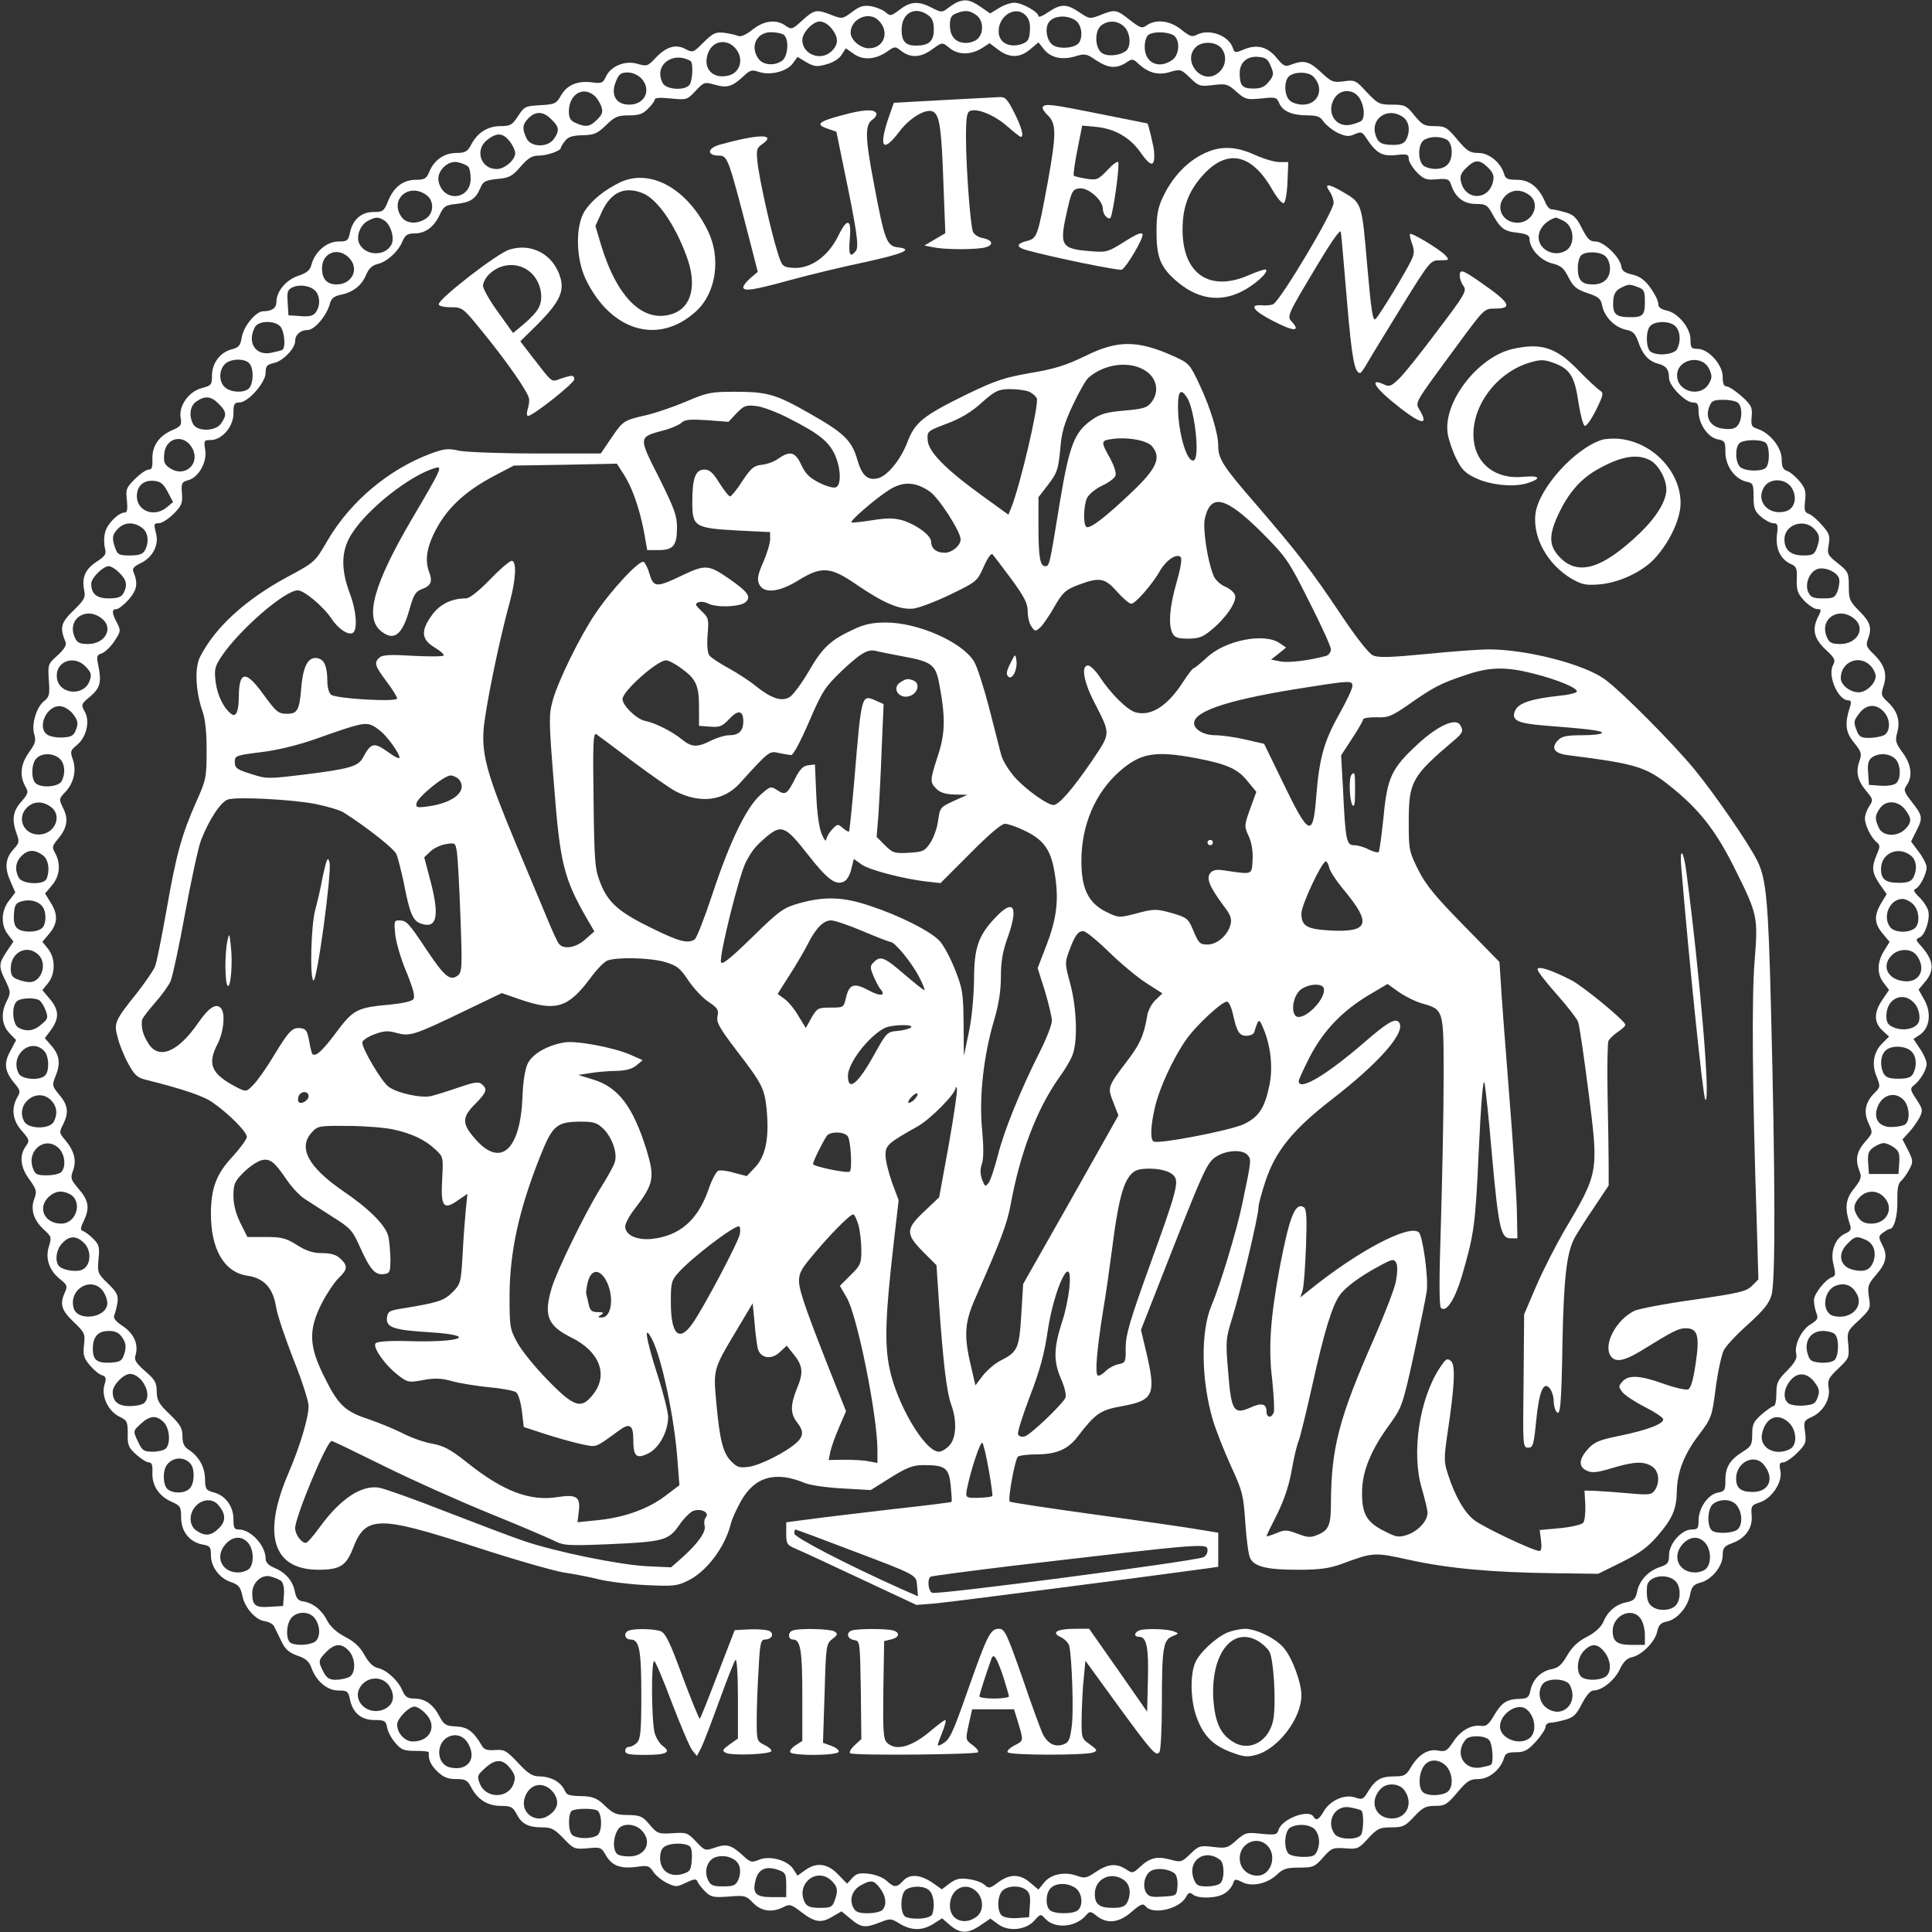
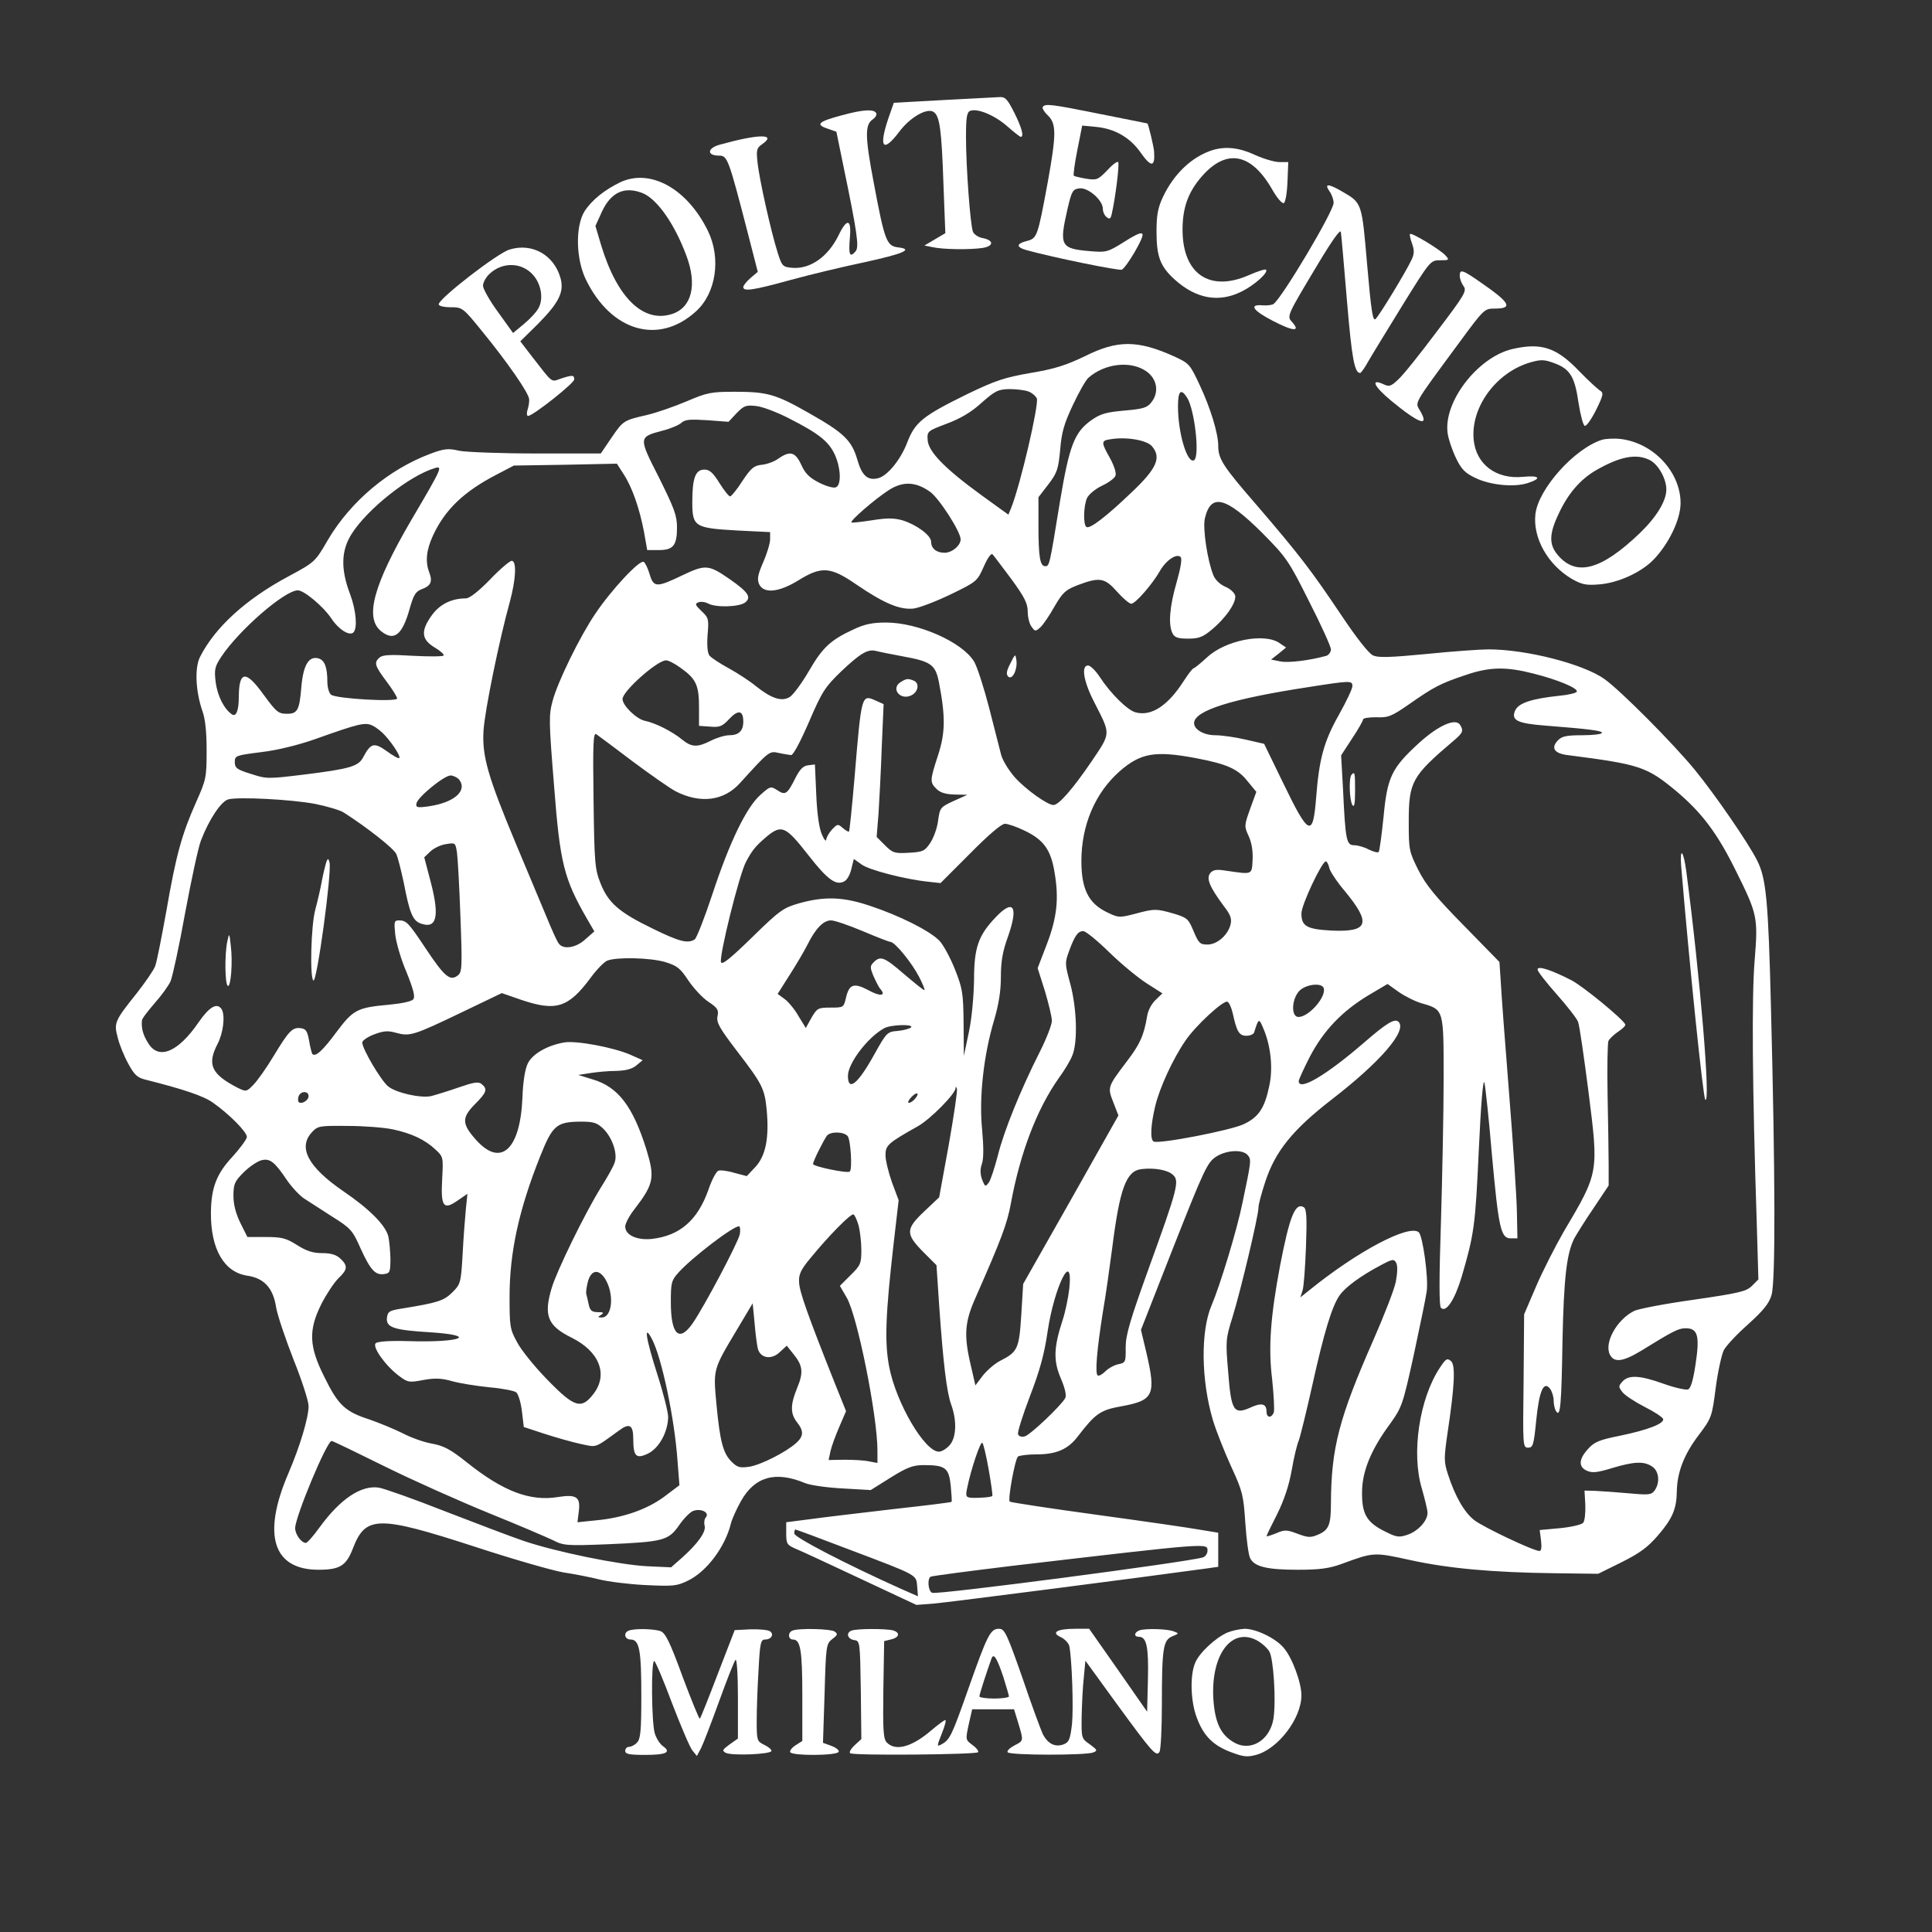
<svg xmlns="http://www.w3.org/2000/svg" version="1.0" viewBox="0 0 720 720" preserveAspectRatio="xMidYMid meet">
  <rect x="0" y="0" width="720" height="720" fill="#333333" stroke="none" />
  <g transform="translate(0,720) scale(0.1,-0.1)" fill="white" stroke="none">
-     <path d="M3570 7193 c-8 -3 -25 -14 -37 -23 -22 -17 -25 -17 -60 1 -50 26 -80                        24 -120 -7 -32 -24 -35 -25 -52 -10 -10 9 -35 19 -55 23 -29 4 -42 0 -71 -22                        -35 -26 -37 -26 -76 -11 -55 22 -64 21 -109 -20 -37 -34 -40 -35 -62 -20 -35                        25 -80 20 -123 -14 -25 -20 -44 -28 -54 -24 -9 4 -32 9 -53 12 -31 3 -41 -1                        -76 -36 -38 -38 -40 -39 -67 -25 -36 20 -72 9 -111 -32 -30 -32 -33 -33 -68                        -23 -45 14 -100 -8 -118 -48 -11 -23 -16 -26 -51 -21 -54 7 -93 -9 -116 -48                        -18 -32 -24 -34 -78 -37 -55 -3 -59 -5 -82 -40 -22 -34 -29 -38 -66 -38 -48 0                        -87 -25 -110 -71 -13 -24 -22 -29 -54 -29 -45 0 -83 -26 -101 -70 -11 -26 -18                        -30 -50 -30 -47 0 -83 -27 -104 -80 -15 -37 -19 -40 -54 -40 -46 0 -78 -29                        -88 -78 -6 -29 -10 -32 -43 -32 -43 0 -87 -38 -100 -85 -5 -22 -17 -32 -50                        -43 -45 -15 -81 -58 -81 -98 0 -22 -17 -34 -49 -34 -27 0 -73 -55 -80 -97 -5                        -31 -11 -38 -38 -45 -43 -11 -73 -52 -73 -98 0 -34 -3 -37 -37 -46 -48 -12                        -87 -65 -80 -110 5 -28 2 -33 -33 -48 -48 -21 -74 -59 -72 -108 1 -29 -2 -38                        -14 -38 -9 0 -32 -16 -51 -35 -33 -33 -35 -39 -30 -80 3 -32 1 -45 -8 -45 -23                        0 -65 -41 -73 -73 -5 -18 -5 -44 -1 -59 6 -23 2 -30 -32 -52 -42 -28 -55 -59                        -45 -107 5 -26 0 -35 -40 -74 -47 -45 -52 -64 -30 -117 5 -11 -3 -26 -29 -50                        -36 -32 -37 -34 -33 -93 4 -53 2 -62 -18 -78 -29 -23 -48 -89 -36 -125 7 -22                        3 -34 -20 -66 -31 -43 -36 -86 -14 -126 13 -22 12 -27 -15 -58 -31 -35 -36                        -66 -17 -119 11 -29 9 -35 -9 -55 -33 -35 -37 -70 -15 -120 l19 -44 -23 -30                        c-30 -37 -32 -92 -4 -127 l20 -26 -25 -37 c-30 -45 -31 -56 -4 -110 19 -40 19                        -45 5 -73 -24 -45 -20 -91 9 -121 l25 -26 -21 -40 c-26 -46 -22 -77 15 -121                        22 -26 23 -31 10 -53 -23 -42 -17 -86 17 -124 29 -33 30 -37 15 -58 -25 -35                        -20 -79 14 -124 26 -37 28 -44 18 -71 -15 -40 -3 -79 34 -114 30 -27 31 -30                        20 -65 -14 -45 2 -90 43 -122 25 -20 27 -25 17 -48 -20 -43 -14 -66 32 -110                        41 -39 44 -44 39 -86 -4 -37 -1 -49 21 -75 15 -18 35 -35 46 -38 15 -5 17 -11                        9 -37 -12 -42 15 -98 57 -118 28 -13 30 -19 30 -63 -1 -43 3 -52 32 -78 18                        -16 39 -29 47 -29 11 0 14 -10 13 -38 -2 -48 24 -87 70 -108 34 -15 37 -19 37                        -59 0 -52 31 -92 80 -101 28 -5 31 -9 31 -40 0 -43 32 -86 75 -100 28 -10 35                        -18 42 -50 9 -46 50 -92 85 -96 14 -2 28 -10 33 -18 4 -8 16 -33 27 -55 14                        -31 28 -43 60 -55 31 -10 44 -22 52 -44 18 -51 59 -86 101 -86 33 0 37 -3 43                        -32 10 -51 42 -78 91 -78 39 0 43 -3 48 -29 3 -16 17 -42 31 -57 21 -25 32                        -29 74 -29 28 0 50 -2 50 -5 -2 -27 6 -46 31 -71 23 -22 39 -29 70 -29 35 0                        43 -4 56 -29 24 -47 62 -71 111 -71 38 0 45 -4 59 -30 19 -37 43 -50 95 -50                        35 0 46 -6 80 -41 38 -40 41 -41 90 -37 48 5 51 4 69 -28 23 -38 54 -49 116                        -41 38 6 45 4 60 -19 9 -14 32 -32 50 -41 33 -16 37 -16 72 1 29 14 38 15 42                        5 2 -7 15 -24 28 -37 22 -22 31 -24 88 -20 60 5 65 4 91 -23 31 -32 71 -38                        114 -16 23 12 29 10 68 -20 50 -38 74 -41 117 -14 l31 18 34 -28 c39 -33 54                        -35 110 -13 38 15 41 15 73 -5 43 -26 83 -27 125 -1 l33 21 30 -26 c38 -32 66                        -32 113 0 l37 25 29 -21 c38 -29 105 -22 136 15 22 24 22 24 39 6 36 -40 115                        -33 154 14 12 14 16 14 38 -4 39 -31 83 -26 130 15 35 30 43 33 53 20 27 -32                        127 -9 150 36 9 16 14 18 25 9 20 -17 91 -15 119 4 14 8 27 25 31 36 6 18 8                        19 34 6 36 -19 94 -6 130 28 23 22 37 26 83 26 52 0 58 3 89 38 31 35 36 37                        82 34 46 -4 50 -2 86 37 34 37 43 41 86 41 43 0 52 4 85 40 32 34 43 40 78 40                        37 0 45 5 83 50 36 43 47 50 79 50 39 0 82 35 95 78 5 18 14 22 45 22 31 0 44                        7 74 40 20 22 36 47 36 55 0 8 8 15 18 15 9 0 34 5 55 11 30 8 42 19 62 59 16                        31 32 50 43 50 32 0 79 38 98 78 13 28 27 42 45 46 37 7 88 59 95 96 5 24 13                        32 35 37 38 7 77 51 87 98 6 32 13 40 39 47 42 11 83 61 83 102 0 27 5 34 35                        45 50 18 77 57 73 103 -3 35 -1 39 30 49 46 15 86 77 77 118 -5 25 -3 31 10                        31 9 0 33 16 52 35 33 33 35 39 30 78 -6 40 -4 43 24 56 43 19 71 67 64 108                        -5 29 -1 38 36 73 40 38 41 41 37 89 -5 48 -4 51 40 91 42 41 44 44 37 86 -6                        40 -3 48 24 80 40 45 47 74 26 114 -15 30 -15 33 2 46 10 7 21 14 25 14 17 0                        30 48 29 105 -1 46 3 66 15 75 8 8 22 27 30 43 14 26 14 32 -5 70 l-21 41 24                        26 c13 14 30 38 39 54 14 28 13 32 -11 69 -23 34 -24 41 -11 51 24 18 49 59                        49 81 0 11 -11 37 -25 57 l-24 36 24 16 c36 24 44 80 17 129 l-22 39 25 30                        c36 43 31 81 -18 135 -18 20 -18 23 -4 29 21 8 41 68 33 100 -4 14 -19 37 -34                        51 -18 17 -23 27 -14 30 16 6 42 56 42 81 0 10 -13 36 -29 57 l-29 39 19 38                        c26 50 24 58 -15 108 -31 40 -33 46 -20 64 23 33 17 78 -16 122 -26 36 -28 44                        -19 76 11 43 0 79 -37 113 -24 22 -25 27 -14 60 14 44 3 79 -40 120 -24 23                        -27 31 -19 52 16 43 10 64 -31 105 -37 37 -40 45 -40 93 0 50 -2 55 -41 86                        -38 30 -40 34 -34 69 6 33 2 43 -25 73 -17 20 -39 39 -49 42 -15 5 -18 13 -14                        48 4 36 1 48 -21 74 -15 18 -36 35 -46 38 -15 5 -20 15 -20 43 0 43 -42 97                        -88 113 -25 8 -27 13 -24 47 3 34 -1 42 -37 75 -23 20 -48 37 -56 37 -11 0                        -15 11 -15 36 0 45 -53 104 -94 104 -23 0 -26 4 -26 35 0 43 -47 100 -90 108                        -21 5 -30 12 -30 25 0 11 -13 37 -29 59 -21 30 -40 43 -68 50 -28 6 -39 14                        -41 31 -5 34 -65 92 -96 92 -21 0 -30 9 -51 50 -20 40 -32 51 -62 59 -21 6                        -44 11 -51 11 -7 0 -18 12 -24 28 -23 54 -58 82 -104 82 -36 0 -44 4 -49 23                        -13 42 -56 77 -95 77 -32 0 -43 7 -79 50 -38 46 -46 50 -85 50 -38 0 -46 5                        -75 40 -30 37 -35 40 -83 40 -47 0 -53 3 -94 46 -41 45 -45 47 -86 41 -39 -5                        -46 -3 -85 34 -44 41 -64 46 -109 29 -25 -10 -30 -7 -56 24 -34 42 -73 52                        -122 32 -33 -14 -35 -13 -41 4 -15 48 -89 75 -136 50 -16 -9 -26 -5 -57 20                        -41 33 -93 40 -128 16 -18 -13 -24 -11 -64 20 -49 39 -55 40 -109 18 -39 -15                        -41 -15 -78 10 -47 32 -69 33 -116 1 -20 -14 -37 -21 -37 -15 0 16 -62 50 -90                        50 -14 0 -40 -9 -57 -20 l-33 -20 -36 25 c-37 25 -55 29 -84 18z m-112 -49                        c16 -11 22 -25 22 -54 0 -44 -18 -60 -67 -60 -38 0 -53 16 -53 59 0 62 49 90                        98 55z m180 0 c26 -18 30 -65 6 -88 -8 -9 -28 -16 -44 -16 -38 0 -60 24 -60                        66 0 27 5 37 23 44 33 13 50 12 75 -6z m186 -3 c12 -13 16 -32 14 -57 -2 -32                        -8 -40 -30 -48 -44 -15 -82 3 -86 40 -6 63 63 108 102 65z m-550 -17 c43 -42                        21 -104 -36 -104 -31 0 -68 31 -68 58 0 52 68 82 104 46z m734 0 c22 -15 29                        -57 14 -82 -15 -23 -80 -27 -102 -7 -20 18 -26 60 -12 81 17 26 68 30 100 8z                        m-909 -30 c26 -33 27 -58 1 -84 -40 -40 -110 -13 -110 41 0 27 39 69 65 69 14                        0 32 -11 44 -26z m1091 6 c23 -23 26 -72 7 -89 -24 -19 -71 -23 -91 -8 -27 20                        -27 84 -1 103 27 20 62 17 85 -6z m-1270 -29 c21 -14 18 -80 -5 -97 -29 -21                        -72 -17 -89 8 -32 45 -6 98 47 98 18 0 39 -4 47 -9z m1451 -1 c28 -15 26 -74                        -3 -94 -50 -35 -102 -10 -102 49 0 21 6 40 15 46 19 12 66 11 90 -1z m-1621                        -63 c20 -36 4 -78 -33 -88 -61 -16 -100 26 -78 84 20 52 82 54 111 4z m790 13                        c32 -25 76 -25 117 -1 l31 20 33 -25 c42 -31 80 -30 118 2 l31 26 20 -25 c25                        -32 67 -42 117 -27 36 11 42 10 77 -14 45 -30 76 -33 112 -10 23 16 26 16 47                        -4 37 -34 74 -44 118 -30 38 11 41 10 74 -22 32 -31 37 -33 86 -27 48 6 55 4                        87 -25 33 -29 39 -30 92 -25 54 6 58 5 68 -19 14 -30 49 -44 107 -44 34 0 46                        -5 58 -24 9 -12 32 -31 52 -41 31 -14 42 -15 64 -5 23 10 27 9 41 -12 38 -58                        59 -71 111 -66 43 5 49 3 49 -14 0 -11 14 -33 30 -50 26 -26 36 -30 75 -26 41                        3 46 1 54 -24 16 -45 47 -68 91 -68 35 0 43 -4 58 -31 33 -60 46 -71 95 -76                        34 -4 47 -10 47 -22 0 -37 39 -80 82 -92 36 -9 46 -18 63 -52 18 -35 29 -45                        70 -59 43 -14 51 -21 56 -48 9 -42 47 -80 89 -89 26 -5 34 -14 45 -44 16 -48                        39 -73 73 -82 31 -8 42 -21 42 -54 0 -29 61 -91 89 -91 17 0 21 -6 21 -32 0                        -47 34 -97 70 -105 28 -5 30 -9 30 -48 0 -51 35 -100 78 -110 25 -5 27 -9 27                        -56 0 -43 4 -54 28 -75 15 -13 36 -24 46 -24 16 0 18 -6 13 -45 -5 -50 13 -89                        52 -107 21 -9 24 -17 22 -58 -1 -41 4 -53 28 -79 17 -17 38 -31 48 -31 17 0                        17 -2 1 -34 -21 -45 -11 -79 34 -120 31 -29 34 -36 24 -55 -21 -39 19 -131 57                        -131 10 0 12 -6 7 -22 -21 -65 -18 -96 14 -135 29 -36 30 -42 20 -71 -14 -40                        -6 -72 27 -111 25 -30 25 -33 10 -56 -9 -13 -16 -34 -16 -45 0 -25 23 -72 44                        -89 13 -11 13 -16 0 -46 -20 -48 -18 -67 11 -110 l26 -37 -21 -35 c-27 -46                        -25 -75 6 -112 l26 -31 -21 -34 c-26 -42 -27 -86 -1 -119 l20 -26 -25 -37                        c-32 -47 -32 -84 0 -114 l25 -23 -25 -25 c-33 -32 -41 -79 -21 -125 14 -36 14                        -38 -9 -61 -34 -34 -41 -71 -21 -113 16 -35 16 -35 -14 -69 -31 -36 -37 -65                        -20 -109 9 -22 5 -32 -21 -65 -32 -39 -35 -73 -14 -136 5 -15 1 -23 -18 -31                        -38 -17 -57 -67 -44 -116 8 -33 8 -42 -4 -46 -26 -8 -69 -63 -69 -86 0 -13 4                        -35 9 -48 8 -20 5 -26 -21 -42 -34 -20 -62 -77 -54 -110 4 -17 -4 -32 -34 -63                        -35 -35 -40 -45 -40 -86 0 -25 -4 -46 -10 -46 -5 0 -25 -14 -45 -31 -30 -27                        -35 -37 -35 -74 0 -39 -4 -46 -35 -65 -48 -30 -65 -57 -65 -106 0 -38 -2 -42                        -30 -47 -36 -8 -70 -58 -70 -104 0 -29 -3 -33 -26 -33 -37 0 -84 -53 -84 -95                        0 -29 -4 -35 -34 -45 -43 -14 -77 -50 -85 -92 -5 -26 -13 -34 -39 -39 -40 -8                        -71 -34 -87 -74 -9 -19 -30 -39 -61 -55 -34 -17 -56 -39 -74 -70 -20 -35 -33                        -46 -60 -51 -39 -8 -69 -39 -77 -81 -5 -23 -11 -28 -37 -29 -50 -1 -69 -13                        -97 -60 -20 -35 -30 -43 -48 -41 -37 6 -78 -17 -105 -59 -23 -34 -29 -38 -56                        -33 -37 8 -74 -15 -102 -62 -17 -30 -25 -34 -60 -34 -50 0 -71 -11 -98 -54                        -19 -32 -23 -34 -49 -25 -39 14 -93 -10 -117 -50 -19 -33 -29 -38 -39 -21 -18                        29 -117 -8 -130 -49 -6 -19 -12 -20 -64 -15 -54 6 -60 5 -93 -24 -32 -29 -39                        -31 -87 -25 -49 6 -54 4 -85 -26 -32 -31 -35 -32 -75 -21 -50 13 -76 7 -113                        -28 -26 -24 -28 -24 -52 -8 -36 23 -67 20 -112 -10 -35 -24 -42 -25 -72 -14                        -45 16 -97 5 -121 -26 l-21 -26 -31 26 c-38 33 -76 33 -119 1 -31 -23 -35 -24                        -51 -9 -10 9 -36 18 -59 21 -33 5 -48 1 -71 -16 l-29 -22 -37 26 c-45 30 -84                        32 -108 5 -23 -25 -33 -25 -61 1 -13 12 -41 23 -66 26 -35 4 -47 1 -62 -16                        l-19 -21 -34 35 c-40 41 -80 46 -123 15 l-28 -20 -16 25 c-22 33 -88 51 -128                        34 -26 -11 -32 -9 -56 13 -45 42 -63 48 -106 33 -38 -13 -39 -13 -72 22 -31                        33 -36 35 -88 31 -53 -3 -57 -1 -85 32 -26 31 -34 35 -80 36 -44 0 -56 5 -86                        34 -27 27 -44 34 -77 36 -64 2 -64 2 -77 28 -16 28 -51 46 -93 46 -23 0 -41                        11 -77 50 -43 46 -52 51 -86 48 -29 -2 -41 2 -49 16 -31 53 -53 70 -96 72 -39                        2 -45 6 -62 37 -23 45 -54 67 -94 67 -25 0 -34 6 -44 29 -15 37 -58 77 -92 85                        -18 4 -34 20 -50 49 -16 29 -37 49 -72 67 -32 17 -54 37 -67 61 -20 40 -53 65                        -89 71 -18 2 -26 11 -31 36 -8 41 -34 71 -76 89 -22 9 -33 20 -33 34 0 49 -55                        109 -100 109 -17 0 -20 6 -20 39 0 47 -30 88 -73 99 -29 8 -32 12 -33 49 0 45                        -22 84 -59 109 -19 12 -25 25 -25 52 0 29 -8 43 -47 81 -41 39 -48 51 -49 85                        0 34 -7 45 -43 76 -34 30 -42 42 -36 59 12 40 -5 80 -46 108 -29 19 -38 31                        -33 42 4 9 9 30 12 48 3 26 -2 37 -36 70 -38 37 -39 40 -35 90 5 45 2 55 -19                        76 -13 13 -30 26 -38 29 -12 4 -11 11 4 42 21 46 16 74 -24 119 -26 31 -28 37                        -18 64 14 37 5 73 -27 112 -25 29 -25 31 -10 60 22 44 19 72 -14 111 -27 32                        -27 36 -15 67 20 48 17 78 -12 113 l-27 31 21 28 c34 46 33 77 -4 120 l-26 31                        21 26 c28 35 28 93 0 128 l-21 26 26 31 c31 37 33 71 5 115 l-21 34 26 31 c29                        34 33 79 12 119 -13 22 -12 27 10 53 34 41 40 73 20 114 -17 35 -17 36 8 62                        31 33 42 80 27 122 -10 28 -8 33 14 51 36 28 51 87 32 124 -16 28 -15 30 20                        59 37 32 42 53 29 117 -7 32 -5 37 13 43 12 4 33 24 47 45 24 36 25 40 10 69                        -20 37 -20 51 -2 51 8 0 28 16 46 36 31 36 35 60 17 104 -5 10 3 20 25 30 47                        22 72 69 59 114 -8 33 -8 36 11 36 11 0 36 16 55 35 30 30 34 40 31 77 -3 37                        0 42 22 48 39 9 72 67 65 112 -6 36 -5 38 20 38 42 0 85 50 85 99 0 35 3 41                        22 41 32 0 98 74 98 111 0 25 5 30 30 36 33 6 80 54 80 82 0 24 20 41 46 41                        26 0 71 53 83 97 5 20 15 29 39 34 47 9 80 35 96 74 10 24 23 36 43 41 35 8                        78 47 93 85 10 23 19 29 44 29 41 0 72 23 94 68 15 33 22 38 63 42 53 6 72 19                        89 59 10 25 18 29 63 34 45 4 56 10 87 46 28 32 43 41 67 41 32 0 83 18 83 29                        0 3 7 15 16 26 11 15 27 20 65 21 43 1 55 6 87 37 33 32 44 37 85 37 38 0 53                        5 72 25 14 13 25 29 25 34 0 7 21 8 60 4 59 -6 61 -5 92 28 32 34 34 34 73 23                        45 -13 64 -7 107 33 23 22 31 24 56 15 42 -14 103 1 126 31 l18 25 33 -20 c29                        -16 39 -18 74 -8 24 6 48 21 57 35 l16 25 30 -21 c35 -25 82 -21 126 10 27 19                        28 19 52 0 34 -25 70 -24 111 5 42 30 39 30 69 6z m1015 -4 c20 -30 11 -72                        -21 -92 -59 -39 -128 50 -78 100 25 25 81 21 99 -8z m-1982 -43 c12 -7 8 -78                        -5 -91 -21 -21 -86 -15 -98 8 -35 65 35 121 103 83z m2163 -20 c12 -28 11 -34                        -7 -57 -16 -20 -29 -26 -59 -26 -40 0 -50 11 -50 58 0 39 28 64 69 60 28 -2                        37 -9 47 -35z m-2346 -45 c39 -42 14 -98 -45 -98 -50 0 -71 37 -49 88 10 26                        19 32 43 32 18 0 38 -9 51 -22z m2504 7 c43 -43 20 -105 -39 -105 -18 0 -41 7                        -49 16 -22 21 -21 80 2 93 25 15 68 13 86 -4z m-2682 -69 c10 -7 22 -25 28                        -40 8 -23 6 -31 -15 -52 -27 -27 -42 -29 -80 -12 -19 8 -25 19 -25 42 0 62 49                        95 92 62z m2854 -11 c18 -27 22 -71 8 -85 -5 -4 -23 -11 -41 -15 -58 -12 -94                        51 -57 103 22 31 69 30 90 -3z m-3011 -80 c29 -28 31 -42 9 -73 -23 -33 -87                        -31 -102 3 -17 36 -15 52 8 75 27 27 56 25 85 -5z m3173 9 c24 -16 29 -53 12                        -85 -8 -14 -21 -19 -48 -19 -44 0 -57 8 -66 38 -19 61 47 105 102 66z m-3329                        -90 c12 -15 21 -35 21 -45 0 -25 -39 -59 -69 -59 -60 0 -83 72 -35 109 36 28                        58 26 83 -5z m3492 6 c24 -13 26 -72 3 -94 -18 -18 -56 -21 -85 -6 -26 14 -27                        84 -1 99 22 13 58 14 83 1z m-3646 -101 c5 -5 9 -25 9 -45 0 -79 -101 -89                        -119 -12 -10 39 34 83 73 73 15 -3 31 -11 37 -16z m3801 -4 c19 -19 23 -31 18                        -52 -16 -71 -103 -71 -119 -1 -5 21 -1 33 19 52 32 32 50 33 82 1z m-3958                        -101 c30 -20 30 -68 0 -88 -33 -23 -74 -20 -92 6 -45 64 27 128 92 82z m4110                        0 c45 -31 16 -104 -43 -104 -57 0 -85 60 -45 100 24 24 57 26 88 4z m-4268                        -94 c25 -14 42 -67 29 -91 -23 -45 -95 -43 -119 1 -15 28 2 73 33 88 28 14 35                        14 57 2z m4395 -2 c43 -20 48 -94 7 -114 -31 -16 -70 -6 -89 22 -24 37 2 86                        54 103 1 1 14 -4 28 -11z m-4525 -138 c41 -41 13 -100 -46 -100 -36 0 -54 21                        -54 60 0 58 59 81 100 40z m4684 4 c9 -8 16 -28 16 -44 0 -38 -24 -60 -64 -60                        -41 0 -56 16 -56 60 0 20 5 41 12 48 17 17 74 15 92 -4z m-4806 -131 c16 -22                        15 -54 -1 -77 -10 -13 -24 -17 -57 -14 l-45 3 -3 48 c-3 41 0 48 20 57 29 12                        69 4 86 -17z m4926 17 c23 -8 26 -15 26 -54 0 -52 -7 -59 -62 -58 -48 1 -59                        14 -56 62 2 25 10 38 28 47 30 15 32 15 64 3z m-5060 -146 c16 -16 22 -79 8                        -88 -4 -2 -23 -7 -43 -11 -58 -11 -89 40 -59 96 13 24 72 26 94 3z m5200 0                        c18 -18 21 -56 6 -85 -11 -20 -72 -27 -98 -10 -18 11 -20 75 -3 95 17 21 75                        21 95 0z m-5314 -139 c16 -19 15 -71 -1 -91 -16 -19 -68 -18 -91 3 -22 20 -23                        61 -1 85 20 22 76 24 93 3z m5439 -19 c12 -26 12 -33 0 -55 -30 -54 -119 -32                        -119 30 0 61 92 80 119 25z m-5554 -131 c29 -28 31 -42 9 -73 -20 -30 -88 -31                        -104 -3 -17 32 -12 69 12 85 32 22 55 20 83 -9z m5663 3 c16 -16 15 -60 -1                        -82 -9 -13 -23 -17 -52 -14 -48 4 -72 39 -55 82 8 22 15 26 53 26 24 0 48 -5                        55 -12z m-5760 -171 c28 -57 -30 -108 -84 -72 -21 13 -25 23 -22 53 5 64 77                        77 106 19z m5861 24 c16 -10 18 -78 2 -94 -15 -15 -76 -14 -95 2 -19 16 -21                        72 -4 89 14 14 76 16 97 3z m-5954 -184 l20 -38 -24 -20 c-46 -38 -111 -14                        -111 42 0 38 25 61 64 57 24 -2 35 -11 51 -41z m6054 12 c20 -36 8 -77 -26                        -85 -64 -16 -112 40 -78 92 23 35 83 31 104 -7z m-6151 -145 c24 -16 29 -53                        12 -85 -8 -14 -21 -19 -56 -19 -39 0 -46 3 -54 26 -14 37 -12 52 10 74 24 24                        57 26 88 4z m6232 -4 c22 -22 24 -37 10 -74 -8 -22 -16 -26 -49 -26 -47 0 -71                        20 -71 60 0 54 71 79 110 40z m-6315 -165 c27 -26 31 -46 15 -76 -8 -14 -21                        -19 -55 -19 -45 0 -65 17 -65 55 0 21 44 65 65 65 9 0 27 -11 40 -25z m6408                        -19 c4 -9 1 -29 -4 -46 -10 -27 -15 -30 -55 -30 -37 0 -46 4 -55 23 -14 30 4                        75 33 86 26 10 72 -9 81 -33z m-6470 -154 c40 -36 7 -92 -55 -92 -31 0 -41 5                        -49 24 -32 70 45 120 104 68z m6530 0 c40 -36 7 -92 -55 -92 -31 0 -41 5 -49                        24 -32 70 45 120 104 68z m-6593 -177 c20 -21 22 -30 14 -52 -21 -60 -115 -51                        -122 11 -7 61 64 88 108 41z m6650 5 c11 -11 20 -29 20 -40 0 -27 -35 -60 -63                        -60 -32 0 -67 27 -67 53 0 60 68 89 110 47z m-6697 -182 c17 -23 19 -33 11                        -55 -8 -23 -16 -29 -46 -31 -21 -2 -46 2 -58 8 -46 24 -7 115 47 108 15 -2 35                        -15 46 -30z m6747 10 c26 -28 26 -74 1 -88 -11 -5 -36 -10 -56 -10 -29 0 -37                        5 -45 26 -13 34 -13 37 11 68 25 32 61 34 89 4z m-6798 -175 c20 -18 23 -54 8                        -84 -12 -22 -78 -27 -98 -7 -17 17 -15 74 4 92 20 21 63 20 86 -1z m6840 0                        c22 -19 24 -76 4 -92 -8 -7 -34 -11 -58 -9 l-43 3 -3 45 c-3 33 1 47 14 57 25                        18 64 16 86 -4z m-6874 -179 c47 -32 17 -104 -44 -104 -56 0 -83 61 -44 100                        24 24 57 26 88 4z m6911 -10 c26 -33 26 -49 1 -74 -30 -30 -84 -27 -98 5 -16                        34 -15 46 4 73 22 31 67 29 93 -4z m-6941 -170 c22 -15 29 -54 16 -88 -9 -25                        -90 -22 -104 3 -16 30 -12 59 10 81 24 24 48 25 78 4z m6960 0 c24 -16 29 -53                        12 -85 -8 -14 -21 -19 -53 -19 -50 0 -67 13 -67 52 0 56 60 86 108 52z m-6960                        -192 c16 -21 15 -67 -2 -81 -20 -17 -72 -17 -91 -1 -11 9 -15 26 -13 54 2 33                        7 41 28 47 32 9 62 1 78 -19z m6972 8 c23 -23 26 -72 6 -89 -23 -19 -77 -17                        -92 4 -30 40 -1 105 46 105 11 0 29 -9 40 -20z m-6988 -187 c36 -32 14 -103                        -32 -103 -10 0 -30 4 -44 10 -20 7 -26 16 -26 41 0 60 60 91 102 52z m7002 -5                        c37 -52 7 -104 -53 -94 -59 9 -79 58 -41 96 27 27 75 26 94 -2z m-7 -180 c16                        -20 21 -54 12 -70 -13 -23 -58 -31 -91 -17 -22 9 -28 18 -28 43 0 68 67 95                        107 44z m-6990 14 c6 -4 17 -21 23 -37 10 -27 9 -32 -15 -52 -28 -25 -55 -29                        -86 -13 -22 12 -27 78 -7 98 13 13 66 16 85 4z m17 -188 c19 -18 21 -75 4 -92                        -20 -20 -86 -15 -98 7 -35 66 43 137 94 85z m6958 -1 c20 -18 23 -54 8 -84 -8                        -14 -21 -19 -55 -19 -34 0 -47 5 -55 19 -15 29 -12 67 6 85 20 21 73 20 96 -1z                        m-6932 -183 c22 -22 26 -51 10 -81 -16 -28 -95 -27 -110 2 -35 65 49 130 100                        79z m6905 0 c22 -24 24 -78 4 -91 -8 -5 -31 -9 -51 -9 -42 0 -64 26 -54 65 14                        54 67 72 101 35z m-6875 -180 c22 -22 27 -69 8 -88 -7 -7 -31 -12 -54 -12 -37                        0 -43 3 -52 28 -23 67 49 121 98 72z m6838 4 c19 -13 22 -24 20 -57 l-3 -42                        -55 0 -55 0 -3 42 c-2 33 1 44 20 57 12 9 29 16 38 16 9 0 26 -7 38 -16z                        m-6798 -174 c49 -26 26 -110 -32 -110 -62 0 -90 59 -46 100 24 22 49 25 78 10z                        m6760 -10 c41 -41 13 -100 -46 -100 -23 0 -38 7 -48 22 -21 30 -20 50 4 76 26                        27 64 28 90 2z m-6706 -173 c28 -28 25 -82 -6 -98 -22 -12 -79 -2 -90 15 -14                        21 -8 60 14 83 27 29 53 29 82 0z m6640 12 c29 -13 40 -47 27 -82 -12 -30 -32                        -38 -71 -30 -53 10 -65 59 -25 98 27 28 34 30 69 14z m-6569 -192 c8 -12 15                        -31 15 -43 0 -56 -113 -71 -126 -17 -18 71 70 119 111 60z m6532 -4 c33 -50                        -18 -103 -84 -87 -46 12 -39 95 9 113 31 11 57 3 75 -26z m-6461 -168 c13 -20                        15 -33 8 -58 -9 -28 -14 -32 -49 -35 -53 -3 -69 9 -69 51 0 46 19 67 60 67 25                        0 38 -7 50 -25z m6382 13 c17 -17 15 -83 -2 -97 -8 -7 -32 -11 -52 -9 -34 3                        -40 7 -48 35 -13 46 13 83 57 83 18 0 38 -5 45 -12z m-6309 -174 c23 -30 27                        -64 9 -82 -7 -7 -31 -12 -55 -12 -43 0 -63 17 -63 53 0 25 40 67 65 67 14 0                        32 -11 44 -26z m6234 -6 c17 -23 19 -33 11 -55 -8 -24 -16 -28 -52 -31 -24 -2                        -50 2 -58 9 -20 17 -17 52 7 83 27 34 64 32 92 -6z m-6153 -148 c22 -22 27                        -79 8 -98 -7 -7 -29 -12 -49 -12 -32 0 -39 4 -53 34 -21 44 -21 43 10 71 33                        30 57 32 84 5z m6057 -2 c29 -28 32 -83 4 -98 -56 -29 -117 5 -104 59 14 60                        59 78 100 39z m-5957 -153 c17 -20 15 -74 -3 -92 -18 -19 -61 -20 -82 -3 -18                        15 -20 70 -2 92 22 29 65 30 87 3z m5862 -2 c43 -51 22 -103 -40 -103 -44 0                        -62 14 -62 50 0 60 66 94 102 53z m-5760 -150 c30 -34 31 -61 4 -88 -29 -29                        -52 -31 -84 -9 -28 19 -29 63 -2 92 25 26 61 28 82 5z m5662 -5 c20 -28 20                        -72 1 -88 -18 -15 -82 -17 -96 -3 -19 19 -15 84 6 99 29 21 72 17 89 -8z                        m-5550 -137 c21 -23 24 -74 6 -96 -7 -8 -26 -15 -43 -15 -62 0 -88 61 -45 107                        26 28 59 30 82 4z m5431 -1 c21 -24 24 -72 5 -94 -7 -9 -26 -16 -43 -16 -62 0                        -88 61 -45 107 27 28 59 30 83 3z m-5307 -142 c8 -7 12 -27 10 -52 l-3 -41                        -49 -3 c-54 -4 -66 5 -66 51 0 39 35 71 68 62 15 -4 33 -11 40 -17z m5200 -5                        c17 -23 15 -68 -4 -87 -19 -19 -64 -21 -87 -3 -17 12 -22 32 -19 75 3 41 81                        52 110 15z m-5074 -135 c22 -31 20 -75 -3 -88 -22 -11 -61 -13 -85 -4 -22 8                        -21 72 1 96 23 25 68 23 87 -4z m4940 0 c9 -12 16 -39 16 -60 l0 -38 -48 0                        c-55 0 -72 12 -72 52 0 59 73 91 104 46z m-4814 -120 c26 -29 27 -84 1 -98                        -11 -5 -33 -10 -50 -10 -24 0 -34 7 -46 30 -20 39 -19 43 11 74 32 32 57 33                        84 4z m4679 -4 c27 -34 27 -80 2 -94 -26 -14 -74 -13 -89 2 -19 19 -14 70 10                        95 28 30 52 29 77 -3z m-4524 -134 c19 -36 9 -66 -26 -81 -60 -24 -119 34 -86                        85 28 42 89 41 112 -4z m4395 11 c36 -69 -31 -131 -90 -83 -25 20 -30 63 -10                        87 19 23 87 20 100 -4z m-4265 -106 c46 -45 20 -105 -47 -105 -29 0 -58 31                        -58 63 0 22 43 67 65 67 9 0 27 -11 40 -25z m4101 17 c33 -22 43 -81 18 -106                        -35 -35 -114 -7 -114 40 0 46 62 89 96 66z m-3938 -136 c28 -56 -10 -98 -73                        -82 -48 12 -52 89 -5 113 30 15 62 3 78 -31z m3802 19 c12 -14 17 -81 7 -91                        -2 -3 -20 -7 -40 -11 -63 -10 -97 54 -55 104 14 18 73 16 88 -2z m-3647 -107                        c17 -23 19 -33 11 -55 -19 -56 -102 -57 -125 -2 -12 30 -11 33 20 61 39 35 66                        33 94 -4z m3487 10 c26 -29 27 -84 1 -98 -26 -14 -74 -13 -89 2 -17 17 -15 69                        4 96 19 28 57 28 84 0z m-3327 -99 c23 -32 16 -62 -19 -85 -46 -31 -103 8 -90                        61 15 59 73 71 109 24z m3171 9 c39 -55 0 -117 -64 -103 -51 11 -64 69 -24                        109 23 24 70 20 88 -6z m-161 -75 c10 -6 9 -75 -1 -91 -14 -20 -83 -18 -98 3                        -35 48 3 112 59 99 18 -3 35 -8 40 -11z m-2849 1 c19 -7 22 -74 4 -92 -7 -7                        -28 -12 -48 -12 -20 0 -41 5 -48 12 -16 16 -15 85 1 91 18 8 73 8 91 1z m166                        -74 c45 -45 14 -103 -53 -98 -34 2 -42 7 -47 28 -7 28 5 71 23 82 22 14 57 8                        77 -12z m2500 10 c23 -12 33 -52 20 -84 -8 -22 -16 -26 -53 -26 -24 0 -48 5                        -55 12 -19 19 -15 85 6 97 22 13 58 14 82 1z m-165 -70 c35 -39 10 -110 -39                        -110 -38 0 -66 28 -66 65 0 57 67 87 105 45z m-2157 1 c9 -5 12 -23 10 -52 -3                        -39 -6 -44 -35 -53 -47 -13 -83 13 -83 59 0 22 6 38 18 44 21 13 72 14 90 2z                        m188 -78 c4 -13 2 -35 -5 -49 -9 -20 -18 -24 -56 -24 -39 0 -47 4 -57 25 -16                        35 0 77 32 85 38 10 79 -8 86 -37z m1792 25 c15 -13 16 -70 0 -86 -7 -7 -29                        -12 -50 -12 -33 0 -40 4 -49 27 -26 69 41 117 99 71z m-1644 -38 c23 -8 26                        -15 26 -55 l0 -45 -54 0 c-60 0 -73 14 -60 64 10 42 41 54 88 36z m1474 -12                        c7 -7 12 -26 10 -47 -3 -36 -3 -36 -55 -39 -44 -3 -53 0 -63 17 -14 28 -2 71                        24 81 24 10 64 4 84 -12z m-1278 -28 c22 -22 24 -37 10 -74 -8 -23 -15 -26                        -54 -26 -35 0 -48 5 -56 19 -37 70 45 136 100 81z m1088 4 c24 -16 29 -53 12                        -85 -8 -14 -21 -19 -53 -19 -50 0 -67 13 -67 52 0 56 60 86 108 52z m-909 -30                        c23 -30 27 -64 9 -82 -7 -7 -31 -12 -55 -12 -33 0 -45 5 -53 21 -16 30 -4 66                        28 83 38 21 48 20 71 -10z m729 0 c24 -17 30 -62 10 -82 -16 -16 -90 -16 -106                        0 -17 17 -15 64 4 82 20 20 63 20 92 0z m-544 -10 c16 -16 21 -59 10 -88 -6                        -16 -66 -22 -98 -10 -23 9 -22 90 2 103 26 15 69 13 86 -5z m176 -4 c27 -27                        26 -75 -2 -94 -46 -33 -98 -10 -98 42 0 63 59 93 100 52z m184 7 c13 -10 17                        -24 14 -57 l-3 -45 -43 -3 c-24 -2 -50 2 -58 9 -19 15 -18 74 2 93 19 19 64                        21 88 3z" />
    <path d="M3513 6827 l-182 -10 -21 -60 c-36 -108 -19 -128 42 -47 39 52 102                        89 127 73 23 -15 30 -64 37 -270 l7 -182 -39 -23 -39 -23 30 -6 c40 -9 141                        -10 187 -3 43 7 42 29 -1 37 -16 3 -31 14 -35 23 -10 25 -26 243 -26 352 0 75                        3 94 16 99 27 10 90 -16 137 -57 25 -22 48 -40 51 -40 13 0 4 34 -24 90 -27                        53 -34 60 -58 58 -15 -1 -109 -6 -209 -11z" />
    <path d="M3886 6801 c-3 -4 6 -19 19 -31 32 -31 32 -69 0 -247 -38 -206 -40                        -211 -78 -221 -40 -10 -41 -23 -2 -34 101 -28 347 -78 356 -73 19 12 80 116                        77 131 -2 10 -19 4 -68 -27 -62 -39 -68 -40 -127 -35 -111 9 -116 20 -85 156                        16 69 20 75 45 78 32 4 87 -44 87 -76 0 -11 6 -25 14 -31 11 -9 15 -7 19 11                        13 55 30 188 24 194 -3 4 -22 -10 -41 -31 -34 -35 -38 -37 -78 -31 -23 4 -44                        9 -46 11 -3 2 3 46 13 96 l18 91 53 -5 c69 -7 124 -39 163 -93 41 -59 56 -58                        52 1 -1 18 -22 105 -25 105 -1 0 -79 16 -175 35 -184 37 -207 40 -215 26z" />
    <path d="M3136 6770 c-86 -23 -98 -34 -53 -49 l34 -12 26 -127 c52 -250 59                        -302 46 -318 -22 -26 -27 -14 -22 47 7 74 -10 78 -42 12 -39 -80 -106 -127                        -173 -121 -35 3 -38 6 -54 57 -24 75 -69 275 -75 337 -5 45 -3 53 18 67 55 39                        -14 38 -158 -2 -48 -13 -50 -41 -3 -41 31 0 35 -11 107 -289 l37 -144 -27 -23                        c-15 -13 -27 -28 -27 -34 0 -17 36 -12 174 26 72 20 198 50 279 67 142 31 183                        48 125 55 -44 5 -51 23 -92 242 -32 168 -33 214 -5 234 12 8 18 19 14 25 -9                        15 -49 13 -129 -9z" />
    <path d="M4520 6641 c-77 -24 -145 -88 -186 -175 -19 -40 -24 -68 -24 -129 0                        -94 14 -130 68 -179 80 -72 165 -87 250 -44 48 24 100 71 90 81 -3 3 -31 -6                        -63 -20 -147 -65 -248 4 -248 169 0 82 21 141 73 200 91 103 183 86 261 -50                        17 -30 36 -53 43 -51 6 2 12 33 14 78 l3 75 -33 0 c-18 0 -59 12 -92 27 -58                        27 -108 32 -156 18z" />
    <path d="M2312 6521 c-60 -29 -107 -67 -134 -109 -34 -56 -32 -176 5 -253 94                        -194 271 -246 410 -120 76 68 95 199 45 301 -77 157 -214 233 -326 181z m81                        -40 c55 -21 121 -115 165 -234 41 -109 20 -193 -53 -217 -107 -35 -205 59                        -265 257 l-21 71 25 55 c34 71 83 93 149 68z" />
    <path d="M4954 6488 c9 -12 16 -32 16 -44 0 -32 -192 -354 -224 -377 -6 -4                        -24 -6 -40 -5 -53 5 -38 -19 38 -58 75 -39 104 -41 72 -5 -21 23 -22 21 98                        221 53 88 82 128 83 115 2 -11 12 -128 23 -259 18 -213 28 -266 49 -266 3 0                        17 19 30 43 13 23 71 117 128 210 103 166 104 167 140 167 34 0 35 1 20 18                        -20 22 -126 86 -132 80 -3 -2 1 -18 7 -35 9 -25 9 -38 -1 -60 -21 -45 -121                        -210 -135 -222 -10 -9 -16 30 -31 202 -20 232 -19 230 -91 272 -53 31 -70 32                        -50 3z" />
    <path d="M1899 6270 c-45 -13 -264 -183 -264 -204 0 -6 18 -11 44 -11 44 0 46                        -1 118 -90 94 -115 174 -230 175 -253 1 -9 -2 -27 -6 -39 -4 -13 -3 -23 2 -23                        18 0 172 122 172 136 0 17 -7 17 -50 3 -37 -13 -28 -20 -108 83 l-43 56 66 65                        c78 79 98 119 84 170 -24 87 -106 133 -190 107z m88 -95 c29 -33 39 -86 21                        -121 -7 -15 -32 -42 -55 -61 l-41 -34 -56 78 c-31 42 -56 87 -56 98 0 12 11                        32 24 44 48 46 121 44 163 -4z" />
    <path d="M5440 6172 c0 -10 6 -27 14 -38 13 -18 6 -31 -99 -169 -62 -83 -126                        -163 -144 -179 -27 -26 -34 -28 -55 -18 -50 23 -36 -8 28 -61 104 -86 144                        -100 109 -39 -20 35 -31 16 145 255 92 125 94 127 132 127 70 0 59 21 -54 99                        -66 46 -76 49 -76 23z" />
    <path d="M4044 5873 c-73 -35 -114 -48 -204 -63 -97 -17 -130 -28 -234 -78                        -167 -82 -196 -105 -225 -181 -24 -63 -73 -124 -108 -133 -39 -10 -61 9 -78                        69 -21 72 -50 100 -181 174 -123 70 -154 79 -276 79 -88 0 -103 -3 -180 -36                        -45 -19 -111 -42 -145 -50 -90 -21 -90 -21 -134 -85 l-40 -59 -239 0 c-131 0                        -261 5 -288 10 -42 10 -57 8 -108 -11 -155 -58 -297 -177 -382 -321 -48 -83                        -49 -83 -147 -136 -159 -85 -274 -190 -330 -301 -20 -41 -16 -127 9 -200 11                        -29 16 -79 16 -148 0 -101 -2 -109 -39 -192 -53 -119 -75 -197 -111 -406 -18                        -99 -36 -192 -42 -206 -5 -14 -36 -59 -68 -100 -84 -105 -86 -111 -71 -167 6                        -25 24 -69 39 -96 22 -41 34 -52 62 -59 143 -36 218 -61 253 -86 60 -42 127                        -109 127 -128 0 -8 -24 -41 -53 -73 -60 -64 -80 -116 -81 -209 -1 -136 49                        -222 135 -235 63 -9 97 -46 108 -118 5 -30 35 -118 65 -195 31 -77 56 -155 56                        -173 0 -43 -32 -150 -75 -250 -99 -230 -58 -360 112 -360 80 0 103 15 128 79                        47 123 93 124 451 8 143 -47 293 -90 334 -97 41 -6 101 -18 133 -26 32 -8 109                        -18 171 -21 104 -5 118 -4 159 16 71 34 140 127 161 214 4 16 21 54 38 84 51                        90 128 112 238 66 19 -8 82 -17 140 -20 l105 -6 75 47 c61 38 83 46 122 46 81                        0 94 -10 101 -76 3 -32 5 -60 3 -61 -2 -2 -99 -14 -217 -27 -118 -14 -256 -30                        -306 -37 l-93 -12 0 -42 c0 -39 3 -43 38 -58 20 -8 129 -59 242 -112 l205 -96                        65 5 c50 4 772 97 1018 131 l42 6 0 64 0 63 -67 11 c-38 7 -211 32 -387 56                        -175 24 -320 46 -323 49 -8 8 20 161 31 168 6 4 37 8 69 8 74 0 117 19 153 66                        66 86 84 99 162 113 122 22 131 42 94 201 l-20 84 122 311 c111 281 125 312                        156 333 38 26 101 30 120 7 14 -16 13 -22 -20 -179 -20 -99 -83 -306 -115                        -381 -41 -96 -39 -278 5 -427 12 -40 43 -118 68 -173 43 -93 46 -107 53 -211                        4 -61 12 -120 18 -131 16 -32 64 -43 178 -43 81 0 116 5 161 21 122 45 121 45                        258 15 142 -31 303 -46 539 -49 l161 -2 87 43 c66 33 97 55 134 98 55 63 71                        100 72 165 1 72 27 139 81 210 49 65 50 69 64 177 8 61 22 124 30 140 8 16 49                        60 91 97 56 51 78 77 87 109 15 48 14 447 -2 1066 -10 407 -18 487 -52 554                        -34 67 -156 244 -231 336 -82 100 -276 295 -337 339 -78 56 -290 111 -433 111                        -29 0 -131 -7 -229 -17 -137 -13 -182 -15 -202 -5 -15 7 -61 65 -117 149 -112                        167 -157 226 -316 411 -126 145 -143 172 -143 221 0 46 -29 141 -69 226 -37                        79 -39 81 -98 108 -134 60 -209 60 -329 0z m227 -56 c41 -28 50 -78 20 -116                        -15 -20 -30 -25 -100 -31 -68 -6 -90 -12 -124 -36 -63 -45 -82 -94 -117 -304                        -39 -240 -39 -240 -55 -240 -19 0 -25 34 -25 151 l0 106 37 48 c33 43 37 57                        44 129 5 65 15 98 47 166 22 47 48 93 58 102 60 53 156 65 215 25z m-438 -76                        c13 -5 27 -17 31 -26 8 -23 -60 -317 -95 -406 l-11 -27 -101 73 c-136 99 -198                        162 -200 206 -2 32 0 33 71 60 51 19 92 43 130 78 51 45 62 50 104 51 26 0 58                        -4 71 -9z m591 -23 c28 -44 48 -219 26 -233 -25 -15 -60 100 -60 200 0 59 11                        69 34 33z m-1482 -78 c110 -56 146 -85 169 -134 23 -51 25 -114 4 -122 -8 -4                        -36 4 -62 17 -37 19 -52 34 -67 67 -22 48 -42 53 -85 23 -15 -11 -42 -21 -61                        -23 -30 -3 -40 -11 -73 -60 -20 -32 -42 -58 -46 -58 -5 0 -23 23 -40 50 -24                        39 -37 50 -56 50 -33 0 -45 -31 -45 -120 0 -93 8 -98 168 -107 l122 -6 0 -27                        c0 -15 -12 -54 -26 -86 -20 -46 -23 -62 -15 -81 17 -36 73 -31 146 14 87 54                        120 51 216 -15 104 -71 162 -95 213 -90 23 3 85 27 139 53 97 47 99 49 123                        103 14 32 28 52 33 46 5 -5 36 -47 70 -92 49 -67 61 -91 61 -121 0 -20 6 -46                        14 -56 13 -19 15 -19 33 -3 10 9 34 44 53 78 31 53 41 62 88 80 80 30 99 27                        145 -25 22 -25 46 -45 53 -45 15 0 78 72 106 121 23 41 63 68 78 53 6 -6 0                        -41 -15 -94 -26 -89 -32 -159 -15 -191 8 -15 21 -19 58 -19 39 0 55 6 86 32                        54 44 95 104 89 129 -3 11 -20 26 -38 33 -18 8 -37 26 -43 42 -22 54 -40 173                        -32 211 22 96 77 83 213 -52 91 -92 99 -103 176 -257 45 -88 81 -168 81 -178                        0 -10 -8 -21 -17 -24 -61 -17 -140 -27 -171 -21 l-35 7 28 22 28 23 -24 16                        c-56 40 -204 11 -272 -54 -23 -21 -45 -39 -48 -39 -4 0 -21 -22 -39 -50 -58                        -90 -119 -130 -177 -115 -30 7 -94 70 -135 133 -15 23 -35 42 -43 42 -27 0                        -17 -60 24 -139 61 -120 62 -110 -12 -220 -69 -101 -121 -161 -141 -161 -22 0                        -101 56 -143 102 -23 26 -46 63 -52 85 -5 21 -26 100 -45 176 -20 77 -45 154                        -56 172 -45 73 -209 145 -328 145 -51 0 -80 -6 -122 -26 -84 -39 -114 -66                        -165 -154 -26 -45 -58 -88 -71 -97 -30 -19 -68 -7 -127 40 -23 19 -69 49 -102                        67 -33 18 -65 39 -71 47 -7 8 -10 37 -7 77 5 59 4 64 -23 89 -23 22 -25 27                        -12 32 9 4 25 2 37 -4 29 -16 114 -13 137 3 26 20 13 39 -57 88 -78 54 -90 55                        -176 14 -96 -46 -107 -46 -122 4 -6 21 -16 42 -22 46 -15 9 -120 -103 -181                        -194 -57 -84 -139 -252 -158 -322 -15 -55 -15 -74 5 -320 22 -288 37 -345 122                        -493 l28 -48 -33 -29 c-34 -32 -82 -40 -99 -17 -6 6 -27 53 -47 102 -21 50                        -71 169 -111 265 -107 256 -129 332 -123 428 5 75 58 335 98 479 23 85 26 153                        7 153 -7 0 -44 -31 -81 -70 -43 -44 -76 -70 -90 -70 -53 0 -97 -22 -126 -62                        -43 -59 -40 -91 10 -121 22 -13 37 -27 33 -30 -3 -4 -55 -4 -114 -1 -81 5                        -112 4 -124 -6 -22 -19 -19 -30 25 -89 22 -29 40 -58 40 -64 0 -14 -228 -1                        -246 14 -8 6 -14 28 -14 48 0 54 -10 80 -32 87 -37 11 -58 -24 -65 -107 -7                        -84 -14 -99 -52 -99 -34 0 -40 5 -90 73 -65 90 -90 87 -91 -8 0 -54 -10 -78                        -26 -67 -29 20 -53 68 -60 118 -6 49 -4 59 21 97 66 99 236 247 285 247 23 0                        95 -60 125 -105 27 -41 67 -66 82 -52 16 16 10 83 -12 142 -36 94 -34 164 6                        226 59 93 215 216 308 244 32 10 30 4 -85 -191 -142 -243 -176 -366 -114 -416                        48 -39 79 -15 106 81 15 53 22 66 45 75 34 12 42 28 29 62 -16 41 -11 85 14                        139 45 96 114 163 238 227 l63 33 192 3 192 4 25 -39 c31 -47 59 -126 76 -215                        l12 -68 43 0 c54 0 68 17 68 84 0 45 -10 71 -67 186 -77 151 -77 151 13 175                        29 7 61 21 70 29 14 13 33 14 97 10 l79 -6 30 32 c27 28 35 31 72 27 23 -2 79                        -23 125 -47z m1351 -103 c36 -42 18 -83 -75 -171 -94 -90 -156 -138 -169 -130                        -13 8 -11 79 2 108 7 14 31 34 56 46 24 11 47 28 50 37 4 10 -5 37 -20 65 -34                        60 -34 66 1 71 58 10 136 -3 155 -26z m-828 -169 c33 -22 115 -149 115 -178 0                        -23 -32 -50 -60 -50 -30 0 -50 16 -50 41 0 24 -55 64 -107 80 -33 9 -58 9                        -114 0 -39 -6 -74 -10 -76 -8 -6 6 85 85 137 119 53 35 101 34 155 -4z m-101                        -614 c106 -19 122 -31 135 -96 25 -129 24 -189 -3 -272 -31 -95 -31 -101 -6                        -126 14 -14 34 -20 68 -21 l47 -1 -51 -23 c-50 -23 -51 -25 -58 -73 -3 -27                        -17 -65 -29 -83 -21 -31 -27 -34 -80 -37 -53 -3 -60 -1 -89 28 l-31 31 7 87                        c3 48 9 159 12 247 l7 161 -27 12 c-56 25 -55 30 -82 -293 -9 -104 -18 -192                        -20 -194 -2 -2 -12 4 -23 13 -18 16 -20 16 -40 -5 -12 -13 -21 -30 -22 -38 0                        -9 -8 0 -16 19 -10 22 -18 76 -21 148 l-5 113 -25 -3 c-19 -2 -31 -15 -47 -46                        -31 -62 -38 -67 -68 -47 -25 16 -27 15 -64 -18 -52 -47 -114 -175 -178 -369                        -29 -88 -59 -164 -66 -169 -26 -16 -56 -9 -156 40 -126 61 -166 96 -195 169                        -21 53 -23 75 -26 311 -3 208 -1 252 10 245 7 -5 68 -50 135 -101 67 -50 140                        -101 161 -112 92 -47 180 -36 240 31 108 119 109 120 144 112 18 -4 39 -7 46                        -8 8 -1 35 50 67 124 49 114 60 130 120 188 72 68 99 84 130 76 11 -3 56 -12                        99 -20z m-826 -44 c56 -40 67 -64 67 -145 l0 -70 42 -3 c35 -3 45 1 71 29 33                        35 52 32 52 -10 0 -35 -17 -51 -52 -51 -16 0 -46 -9 -68 -20 -51 -26 -72 -25                        -107 3 -36 30 -100 63 -141 71 -32 8 -82 57 -82 81 0 29 127 142 161 144 9 1                        34 -12 57 -29z m3176 -20 c92 -23 170 -56 162 -68 -3 -5 -32 -12 -66 -15 -103                        -11 -150 -27 -163 -54 -17 -37 7 -49 111 -57 165 -13 212 -19 212 -27 0 -5                        -33 -9 -73 -9 -61 0 -77 -4 -92 -20 -26 -28 -12 -48 37 -54 272 -35 295 -43                        407 -136 94 -80 150 -154 219 -293 82 -165 84 -175 71 -337 -11 -131 -9 -468                        8 -981 l6 -207 -24 -24 c-21 -21 -47 -27 -219 -52 -107 -15 -207 -34 -221 -42                        -65 -33 -112 -120 -89 -163 16 -30 48 -26 116 15 118 73 139 84 166 84 45 0                        53 -28 37 -133 -9 -61 -18 -91 -28 -95 -8 -3 -49 6 -91 21 -89 32 -131 34                        -154 8 -15 -17 -15 -19 1 -40 10 -12 47 -36 82 -54 36 -18 66 -38 69 -45 5                        -17 -56 -41 -163 -63 -75 -15 -94 -23 -117 -49 -35 -38 -36 -67 -4 -81 19 -9                        39 -7 94 10 83 25 120 26 150 5 25 -17 29 -60 8 -89 -12 -16 -21 -17 -97 -10                        -46 4 -102 8 -124 9 l-40 1 3 -53 c1 -30 -2 -60 -8 -67 -6 -7 -45 -16 -86 -20                        l-76 -7 5 -39 c3 -26 1 -39 -6 -39 -22 0 -208 88 -243 115 -36 28 -71 87 -98                        171 -15 46 -15 59 -2 150 27 178 31 258 13 272 -14 12 -19 8 -41 -25 -77 -116                        -107 -320 -67 -451 11 -39 21 -79 21 -90 0 -30 -36 -69 -76 -82 -30 -10 -40                        -9 -81 12 -70 34 -88 66 -87 147 0 78 34 160 106 257 42 59 46 69 87 256 23                        107 45 213 48 236 7 50 -15 208 -30 220 -37 30 -228 -71 -406 -215 l-35 -28 8                        25 c5 14 10 87 13 164 4 109 2 140 -8 147 -32 19 -53 -33 -89 -220 -35 -187                        -44 -303 -29 -422 6 -58 9 -114 6 -123 -9 -22 -27 -20 -27 3 0 30 -18 35 -61                        15 -61 -27 -71 -12 -82 134 -10 115 -9 123 16 203 31 100 97 378 97 409 0 12                        12 56 26 98 37 112 102 192 245 303 183 141 284 258 251 291 -14 14 -45 -5                        -128 -77 -141 -122 -244 -183 -244 -144 0 6 19 47 42 92 51 97 120 169 218                        228 l71 42 42 -30 c23 -16 61 -35 85 -42 83 -24 82 -21 82 -278 0 -126 -5                        -367 -10 -537 -7 -212 -7 -313 0 -320 19 -19 51 29 77 115 47 161 51 190 64                        472 8 172 16 270 21 252 4 -16 17 -138 28 -269 25 -274 33 -311 70 -311 l25 0                        -2 100 c-1 55 -14 253 -29 440 -15 187 -29 374 -31 415 l-5 75 -132 135 c-106                        108 -141 150 -170 207 -35 70 -36 76 -36 180 0 150 11 170 169 304 33 28 36                        36 22 58 -17 26 -82 -3 -155 -70 -100 -92 -116 -125 -130 -274 -7 -68 -15                        -127 -18 -130 -3 -4 -20 1 -37 9 -16 9 -41 16 -54 16 -29 0 -33 16 -42 210                        l-7 125 41 63 c23 34 41 67 41 71 0 5 22 8 49 8 44 -2 57 3 123 49 90 63 116                        77 209 108 90 31 151 32 253 6z m-674 -47 c0 -10 -23 -58 -51 -108 -55 -98                        -73 -163 -84 -306 -12 -153 -27 -146 -125 57 l-69 142 -70 16 c-38 9 -89 16                        -112 16 -42 0 -79 21 -79 45 0 47 141 91 430 135 153 24 160 24 160 3z m-3604                        -185 c29 -32 58 -78 52 -83 -3 -3 -24 9 -47 26 -47 33 -59 30 -87 -22 -18 -35                        -47 -44 -224 -66 -132 -16 -137 -16 -195 3 -52 16 -60 22 -60 44 0 24 4 25 98                        37 60 7 137 26 200 48 166 59 188 65 217 50 14 -7 35 -24 46 -37z m3019 -83                        c116 -22 158 -40 194 -86 l33 -40 -23 -63 c-22 -62 -23 -65 -5 -103 11 -25 16                        -57 14 -89 -3 -55 0 -53 -98 -39 -36 6 -49 4 -60 -9 -15 -20 -3 -50 51 -123                        25 -32 30 -47 25 -68 -10 -40 -50 -75 -86 -75 -28 0 -33 5 -52 50 -19 46 -24                        50 -73 65 -66 19 -73 19 -147 -1 -58 -15 -61 -14 -106 8 -66 33 -92 86 -92                        189 0 135 52 255 143 335 78 68 132 77 282 49z m-2745 -79 c34 -42 -16 -87                        -113 -101 -43 -6 -48 -4 -45 11 4 23 103 104 127 104 10 0 24 -7 31 -14z                        m-535 -92 c44 -9 92 -23 106 -32 86 -55 187 -134 196 -155 6 -13 18 -61 28                        -108 21 -110 33 -139 61 -150 61 -23 73 23 40 151 l-25 95 22 21 c12 12 38 25                        58 28 36 6 36 6 42 -31 3 -21 9 -130 13 -242 7 -189 6 -205 -11 -217 -28 -21                        -49 -3 -117 99 -66 99 -73 107 -102 107 -17 0 -18 -6 -13 -53 3 -28 21 -92 42                        -140 26 -65 33 -92 25 -101 -5 -8 -45 -16 -88 -20 -121 -11 -135 -18 -198                        -102 -51 -69 -78 -94 -90 -82 -2 3 -8 25 -12 49 -6 35 -12 45 -30 47 -32 5                        -45 -9 -102 -103 -27 -45 -61 -93 -76 -108 -25 -26 -27 -26 -58 -11 -99 51                        -115 87 -75 164 21 40 29 106 15 129 -17 26 -46 9 -86 -49 -76 -111 -149 -142                        -188 -77 -19 30 -26 56 -23 84 0 7 22 35 47 64 25 28 52 65 60 83 7 17 32 131                        54 254 23 123 49 245 59 270 30 78 75 146 102 153 37 10 234 0 324 -17z m2640                        -98 c73 -34 101 -71 115 -157 17 -99 9 -170 -30 -271 l-33 -86 27 -85 c14 -47                        26 -97 26 -111 0 -15 -20 -66 -44 -114 -73 -144 -135 -298 -157 -387 -12 -46                        -27 -92 -34 -102 -13 -17 -14 -16 -25 11 -7 20 -8 38 -1 58 7 19 7 63 1 129                        -12 120 6 278 45 408 17 58 25 108 25 160 0 57 6 95 27 152 39 112 20 141 -47                        70 -64 -67 -80 -113 -80 -232 -1 -60 -8 -142 -19 -194 l-19 -90 -1 122 c-1                        112 -4 129 -32 200 -17 43 -43 91 -57 106 -34 37 -152 96 -262 132 -99 33                        -167 35 -261 9 -59 -17 -72 -25 -175 -126 -82 -80 -113 -105 -117 -94 -8 21                        68 327 93 374 24 45 36 59 78 95 55 45 70 38 153 -68 74 -95 106 -118 138 -98                        9 6 20 26 24 46 l9 36 28 -20 c27 -21 163 -56 250 -65 l45 -5 110 110 c68 69                        117 111 130 111 11 0 43 -11 70 -24z m1139 -141 c3 -13 29 -52 57 -85 100                        -121 90 -154 -48 -148 -93 5 -113 16 -113 64 0 32 76 193 91 194 4 0 10 -11                        13 -25z m-1739 -235 c52 -22 98 -40 103 -40 17 0 80 -78 107 -130 14 -27 23                        -50 20 -50 -4 0 -37 27 -76 60 -74 64 -88 69 -113 44 -14 -14 -14 -19 -1 -51                        9 -20 20 -43 27 -50 21 -25 -3 -27 -46 -3 -53 28 -71 23 -83 -27 -9 -38 -9                        -38 -58 -38 -46 0 -50 -2 -71 -38 l-21 -38 -27 44 c-14 25 -38 54 -52 64 l-26                        19 45 71 c25 39 55 90 67 114 30 60 59 89 87 89 13 0 66 -18 118 -40z m919                        -79 c44 -43 107 -95 140 -116 l58 -37 -25 -24 c-15 -14 -29 -40 -32 -61 -12                        -72 -27 -105 -76 -169 -72 -95 -72 -96 -50 -152 l19 -49 -177 -314 -178 -314                        -7 -115 c-8 -126 -13 -138 -78 -171 -20 -10 -49 -35 -65 -55 l-28 -37 -17 74                        c-27 114 -23 162 18 254 97 220 117 274 131 349 35 190 97 353 180 470 20 27                        42 64 49 82 21 50 17 175 -7 266 -21 77 -21 80 -4 126 21 57 33 72 52 72 9 0                        52 -35 97 -79z m-1656 -36 c46 -14 57 -23 88 -70 20 -29 53 -65 75 -79 33 -22                        38 -30 33 -53 -5 -23 7 -44 71 -128 96 -125 104 -141 112 -219 10 -105 -3                        -172 -41 -214 l-33 -35 -46 12 c-26 8 -53 11 -60 8 -8 -3 -25 -35 -37 -71 -40                        -113 -106 -171 -210 -183 -56 -6 -100 14 -100 46 0 11 15 40 34 64 73 95 77                        118 45 223 -50 160 -105 233 -199 261 l-55 17 45 7 c25 4 68 8 96 8 36 1 59 7                        75 20 l24 20 -45 20 c-64 28 -204 54 -248 46 -63 -11 -118 -43 -135 -78 -10                        -20 -18 -67 -20 -127 -8 -194 -80 -261 -172 -159 -54 60 -55 83 -6 133 45 45                        49 57 26 76 -12 10 -29 7 -87 -13 -40 -14 -86 -28 -102 -32 -39 -8 -129 12                        -159 36 -26 20 -97 140 -97 164 0 7 20 21 44 30 35 13 51 15 82 6 51 -14 65                        -10 242 75 l152 73 72 -25 c130 -44 176 -30 259 82 22 30 50 59 62 64 36 14                        159 11 215 -5z m2455 -97 c11 -32 -55 -108 -94 -108 -28 0 -26 66 3 97 24 25                        83 32 91 11z m-339 -94 c15 -69 24 -84 51 -84 14 0 27 6 29 13 16 52 18 53 33                        17 29 -66 38 -151 23 -218 -17 -81 -39 -115 -94 -141 -46 -23 -320 -76 -337                        -65 -13 8 -11 60 6 131 16 68 66 177 113 245 37 55 140 150 156 145 6 -2 15                        -21 20 -43z m-1199 -53 c-6 -5 -28 -11 -50 -13 -38 -3 -41 -5 -87 -88 -61                        -110 -98 -140 -98 -79 0 46 74 144 135 177 25 14 113 16 100 3z m141 -436                        l-36 -197 -55 -52 c-70 -66 -71 -84 -5 -151 l50 -50 10 -150 c15 -214 28 -324                        45 -370 22 -61 19 -124 -7 -152 -12 -13 -29 -23 -39 -23 -53 0 -159 181 -185                        315 -18 92 -14 195 16 458 l19 164 -25 67 c-13 37 -24 82 -24 101 0 37 9 45                        121 108 46 26 138 119 140 141 0 8 2 7 5 -1 3 -6 -11 -100 -30 -208z m-2386                        180 c0 -16 -27 -32 -37 -22 -3 4 -3 13 0 22 8 20 37 20 37 0z m2260 -10 c-7                        -8 -17 -15 -23 -15 -5 0 -2 9 8 20 21 23 35 19 15 -5z m-1160 -113 c33 -34 53                        -94 40 -126 -4 -13 -27 -54 -51 -92 -60 -97 -164 -310 -183 -374 -31 -103 -15                        -141 74 -185 103 -51 137 -136 83 -208 -46 -61 -72 -53 -173 51 -47 48 -98                        111 -113 140 -27 49 -28 60 -28 170 0 165 35 324 113 520 47 118 61 131 151                        132 51 0 62 -4 87 -28z m-785 -1 c69 -15 119 -38 159 -76 28 -26 28 -29 24                        -106 -6 -105 4 -120 56 -84 l38 26 -6 -58 c-3 -32 -9 -107 -12 -168 -6 -106                        -8 -111 -38 -141 -32 -32 -55 -39 -191 -61 -44 -7 -50 -11 -53 -34 -4 -36 26                        -46 161 -54 183 -12 116 -39 -81 -33 -70 2 -115 -1 -122 -8 -13 -13 34 -81 85                        -120 34 -26 39 -27 92 -17 44 8 68 7 107 -4 28 -8 91 -18 139 -23 48 -4 94                        -13 101 -19 8 -7 17 -38 21 -70 l7 -59 76 -25 c43 -14 103 -31 135 -38 63 -13                        50 -18 144 50 39 29 53 21 53 -32 0 -65 11 -75 55 -54 41 20 74 80 75 136 0                        18 -18 90 -40 158 -44 138 -52 193 -20 132 36 -69 84 -295 95 -454 l7 -90 -57                        -43 c-65 -48 -155 -79 -255 -88 l-68 -7 5 40 c7 54 -8 65 -78 54 -103 -17                        -204 21 -339 129 -60 48 -86 62 -130 70 -30 5 -80 23 -110 39 -30 15 -86 38                        -123 51 -91 29 -117 54 -168 158 -58 115 -60 175 -11 273 19 37 47 79 63 95                        35 33 36 47 7 74 -15 14 -35 20 -68 20 -34 0 -58 8 -93 30 -41 26 -57 30 -116                        30 l-69 0 -26 52 c-17 35 -26 68 -26 101 0 44 4 54 38 88 21 21 51 41 66 45                        32 8 49 -5 96 -75 18 -26 47 -57 64 -68 17 -11 64 -41 104 -67 69 -43 76 -51                        106 -119 37 -81 55 -100 88 -95 21 3 23 8 23 58 -1 30 -4 67 -8 83 -11 42 -71                        102 -168 168 -131 90 -170 163 -116 220 21 23 28 24 132 23 61 0 137 -6 170                        -13z m1694 -25 c11 -13 18 -122 8 -132 -8 -8 -137 19 -137 28 0 11 39 88 52                        106 14 16 63 15 77 -2z m1213 -145 c24 -22 16 -53 -90 -345 -71 -197 -87 -251                        -87 -298 1 -54 -1 -57 -27 -62 -15 -3 -37 -15 -48 -26 -11 -11 -24 -19 -29                        -16 -11 7 -3 97 19 236 11 63 26 171 35 240 28 221 52 286 108 293 49 6 100                        -3 119 -22z m-1172 -189 c5 -20 10 -61 10 -91 0 -49 -3 -57 -40 -93 l-40 -40                        25 -43 c40 -67 115 -442 115 -570 l0 -47 -32 6 c-18 4 -59 6 -91 6 l-59 -1 7                        33 c4 18 19 59 33 91 l25 58 -43 107 c-99 249 -131 339 -132 373 -2 29 6 47                        42 90 66 81 152 169 161 163 5 -3 13 -21 19 -42z m-443 -32 c-7 -32 -134 -272                        -176 -332 -50 -72 -81 -42 -81 79 0 72 2 81 28 110 49 55 203 173 226 173 4 0                        6 -13 3 -30z m2445 -176 c-6 -30 -44 -127 -83 -216 -129 -293 -158 -404 -159                        -611 0 -80 -8 -100 -50 -117 -26 -11 -37 -10 -74 4 -40 15 -48 16 -80 2 -20                        -8 -36 -13 -36 -11 0 3 18 40 40 83 26 53 44 107 54 164 8 47 20 96 26 109 5                        13 28 105 50 204 45 203 74 297 102 337 21 31 80 74 154 113 43 23 49 24 57 9                        6 -10 5 -37 -1 -70z m-2948 12 c36 -56 29 -146 -12 -146 -15 0 -15 2 -2 10 12                        8 9 10 -12 10 -22 0 -29 6 -34 28 -3 15 -7 32 -9 39 -2 6 1 28 6 47 12 43 39                        48 63 12z m1731 -38 c-4 -35 -15 -88 -25 -118 -33 -101 -35 -150 -7 -216 16                        -37 22 -64 17 -74 -15 -28 -131 -138 -151 -143 -12 -3 -22 0 -25 8 -3 7 17 70                        44 141 37 96 54 158 66 241 25 169 96 311 81 161z m-1161 -223 c9 -37 51 -44                        82 -14 l26 24 24 -30 c36 -44 39 -69 15 -127 -26 -63 -26 -96 -1 -128 26 -33                        25 -52 -2 -77 -39 -35 -132 -82 -175 -89 -36 -5 -45 -3 -67 19 -31 31 -43 75                        -56 214 -12 130 -13 128 73 272 l62 104 7 -72 c3 -39 9 -83 12 -96z m-1390                        -440 c105 -52 280 -130 388 -174 109 -44 216 -90 239 -101 39 -20 51 -21 203                        -15 209 9 227 14 267 71 17 25 41 49 52 53 28 11 62 -5 48 -23 -6 -6 -8 -21                        -5 -32 6 -22 -24 -65 -83 -118 l-42 -37 -88 4 c-104 5 -343 54 -463 95 -47 16                        -178 66 -292 110 -114 45 -224 84 -246 88 -66 10 -144 -42 -221 -148 -23 -32                        -46 -58 -51 -58 -17 0 -40 32 -40 55 0 42 118 325 136 325 4 0 93 -43 198 -95z                        m2251 -14 c9 -51 15 -95 13 -96 -4 -5 -49 -8 -77 -7 -21 2 -23 5 -17 35 14 70                        50 177 57 170 4 -4 15 -50 24 -102z m-522 -295 c262 -99 251 -94 255 -138 l3                        -37 -68 30 c-200 90 -393 190 -393 204 0 8 2 15 4 15 3 0 92 -33 199 -74z                        m1337 -5 c0 -11 -8 -22 -17 -25 -60 -18 -989 -140 -1009 -132 -15 6 -19 52 -6                        60 5 3 144 21 308 41 735 86 724 85 724 56z" />
    <path d="M3765 4727 c-14 -27 -16 -40 -8 -48 15 -15 35 24 31 59 -4 27 -4 27                        -23 -11z" />
    <path d="M3358 4659 c-40 -23 -5 -70 37 -51 28 13 33 47 9 56 -21 8 -26 7 -46                        -5z" />
    <path d="M5037 4313 c-11 -10 -8 -96 3 -113 7 -11 10 5 10 53 0 67 -1 73 -13                        60z" />
    <path d="M6265 3975 c31 -373 82 -865 90 -873 21 -22 -19 459 -71 853 -10 75                        -24 90 -19 20z" />
    <path d="M5730 3587 c0 -7 32 -48 71 -92 39 -44 75 -90 80 -103 5 -12 22 -130                        39 -262 38 -302 39 -298 -93 -521 -31 -54 -77 -144 -102 -202 l-45 -105 -2                        -248 c-3 -243 -3 -249 17 -249 18 0 21 10 30 101 11 111 28 150 52 118 7 -10                        13 -29 13 -43 0 -14 4 -33 9 -40 16 -25 20 19 24 264 5 230 15 323 44 380 9                        16 41 68 72 113 l56 84 0 76 c0 43 -2 160 -4 262 -2 102 0 192 3 200 3 8 20                        24 36 35 17 11 29 23 27 27 -6 18 -158 143 -201 165 -76 39 -126 55 -126 40z" />
-     <path d="M4500 4060 c0 -5 5 -10 10 -10 6 0 10 5 10 10 0 6 -4 10 -10 10 -5 0                        -10 -4 -10 -10z" />
+     <path d="M4500 4060 z" />
    <path d="M1217 3990 c-3 -8 -11 -40 -17 -70 -5 -30 -17 -80 -25 -110 -16 -58                        -21 -255 -7 -264 13 -8 69 402 60 440 -4 15 -6 16 -11 4z" />
    <path d="M847 3691 c-10 -47 -9 -159 2 -165 11 -7 19 88 11 150 -5 48 -6 49                        -13 15z" />
    <path d="M5635 5899 c-129 -31 -257 -198 -240 -314 3 -22 17 -63 31 -92 20                        -42 34 -56 72 -74 55 -27 146 -36 196 -19 53 17 44 29 -18 23 -100 -10 -175                        46 -184 138 -12 122 85 253 213 289 39 11 51 10 89 -4 58 -22 75 -51 89 -149                        7 -44 17 -82 23 -84 6 -2 25 25 42 59 28 57 29 64 14 73 -9 6 -44 38 -77 72                        -85 89 -142 107 -250 82z" />
    <path d="M5970 5561 c-103 -33 -237 -183 -248 -277 -10 -89 46 -188 135 -241                        37 -21 53 -25 101 -21 71 5 157 44 204 92 57 59 101 150 101 211 0 116 -101                        224 -223 239 -25 3 -56 1 -70 -3z m179 -76 c31 -16 61 -69 61 -109 0 -43 -37                        -103 -98 -162 -145 -139 -238 -164 -307 -82 -33 39 -32 79 4 154 35 75 80 127                        138 161 90 52 152 64 202 38z" />
    <path d="M2343 1123 c-21 -8 -15 -33 7 -33 33 0 40 -39 40 -210 0 -131 -3                        -161 -16 -174 -8 -9 -22 -16 -30 -16 -8 0 -14 -7 -14 -15 0 -12 15 -15 74 -15                        80 0 99 10 66 33 -11 8 -25 30 -30 48 -12 40 -14 269 -2 269 4 0 34 -70 66                        -156 33 -86 67 -166 76 -177 l17 -21 16 30 c8 16 38 94 67 174 29 80 56 149                        61 154 5 6 9 -54 9 -141 l0 -152 -31 -22 c-26 -19 -29 -23 -15 -31 21 -12 171                        -6 171 7 0 6 -13 16 -28 23 -26 13 -27 16 -27 90 0 42 3 128 7 190 5 98 8 112                        24 112 24 0 35 20 18 31 -8 5 -40 8 -73 7 l-58 -3 -63 -163 c-34 -89 -64 -165                        -67 -167 -2 -3 -31 68 -64 156 -47 129 -64 163 -82 170 -24 9 -98 11 -119 2z" />
    <path d="M2953 1123 c-18 -7 -16 -33 2 -33 28 0 35 -39 35 -208 l0 -170 -25                        -16 c-14 -9 -23 -21 -20 -26 8 -14 172 -13 180 1 4 5 -7 15 -25 22 l-33 12 6                        184 c5 179 6 185 29 203 20 15 21 19 8 28 -15 10 -135 13 -157 3z" />
    <path d="M3173 1123 c-21 -8 -15 -31 10 -35 22 -3 22 -5 25 -186 l2 -183 -25                        -23 c-14 -13 -22 -27 -16 -30 14 -9 470 -5 476 4 3 5 -7 17 -21 27 -26 19 -26                        20 -14 76 l13 57 78 0 78 0 16 -52 c20 -67 20 -65 -15 -83 -17 -9 -28 -20 -25                        -25 7 -12 291 -12 319 -1 17 7 16 9 -12 30 -32 22 -32 23 -31 104 1 45 4 110                        8 145 l6 63 114 -157 c135 -185 150 -202 162 -183 5 8 9 88 9 179 0 209 5 238                        39 252 25 10 25 11 6 18 -24 10 -107 12 -129 4 -20 -8 -21 -24 -1 -24 28 0 36                        -38 33 -159 l-3 -120 -108 155 -108 154 -52 0 c-68 0 -91 -14 -54 -31 15 -7                        29 -22 32 -33 10 -50 16 -232 10 -292 -7 -57 -11 -67 -32 -75 -31 -11 -58 2                        -77 39 -7 15 -42 109 -76 210 -58 165 -66 182 -87 182 -32 0 -43 -22 -113                        -220 -63 -179 -70 -194 -102 -211 -17 -9 -17 -7 2 41 11 27 17 50 13 50 -4 0                        -28 -18 -54 -40 -72 -61 -131 -77 -164 -44 -13 14 -15 42 -13 197 l3 181 24 6                        c33 7 37 26 9 34 -27 7 -137 7 -155 -1z m566 -172 c11 -36 21 -69 21 -73 0 -4                        -25 -8 -55 -8 -30 0 -55 4 -55 8 0 8 27 91 45 141 8 22 20 3 44 -68z" />
    <path d="M4574 1116 c-45 -20 -105 -76 -120 -113 -20 -47 -17 -144 6 -204 25                        -68 61 -104 128 -129 45 -17 60 -19 93 -10 82 22 169 136 169 222 0 47 -34                        140 -66 177 -30 36 -103 71 -146 71 -18 -1 -47 -7 -64 -14z m115 -32 c15 -9                        34 -26 41 -38 16 -24 26 -183 16 -250 -13 -82 -86 -126 -148 -89 -49 28 -70                        74 -76 159 -11 169 70 275 167 218z" />
  </g>
</svg>